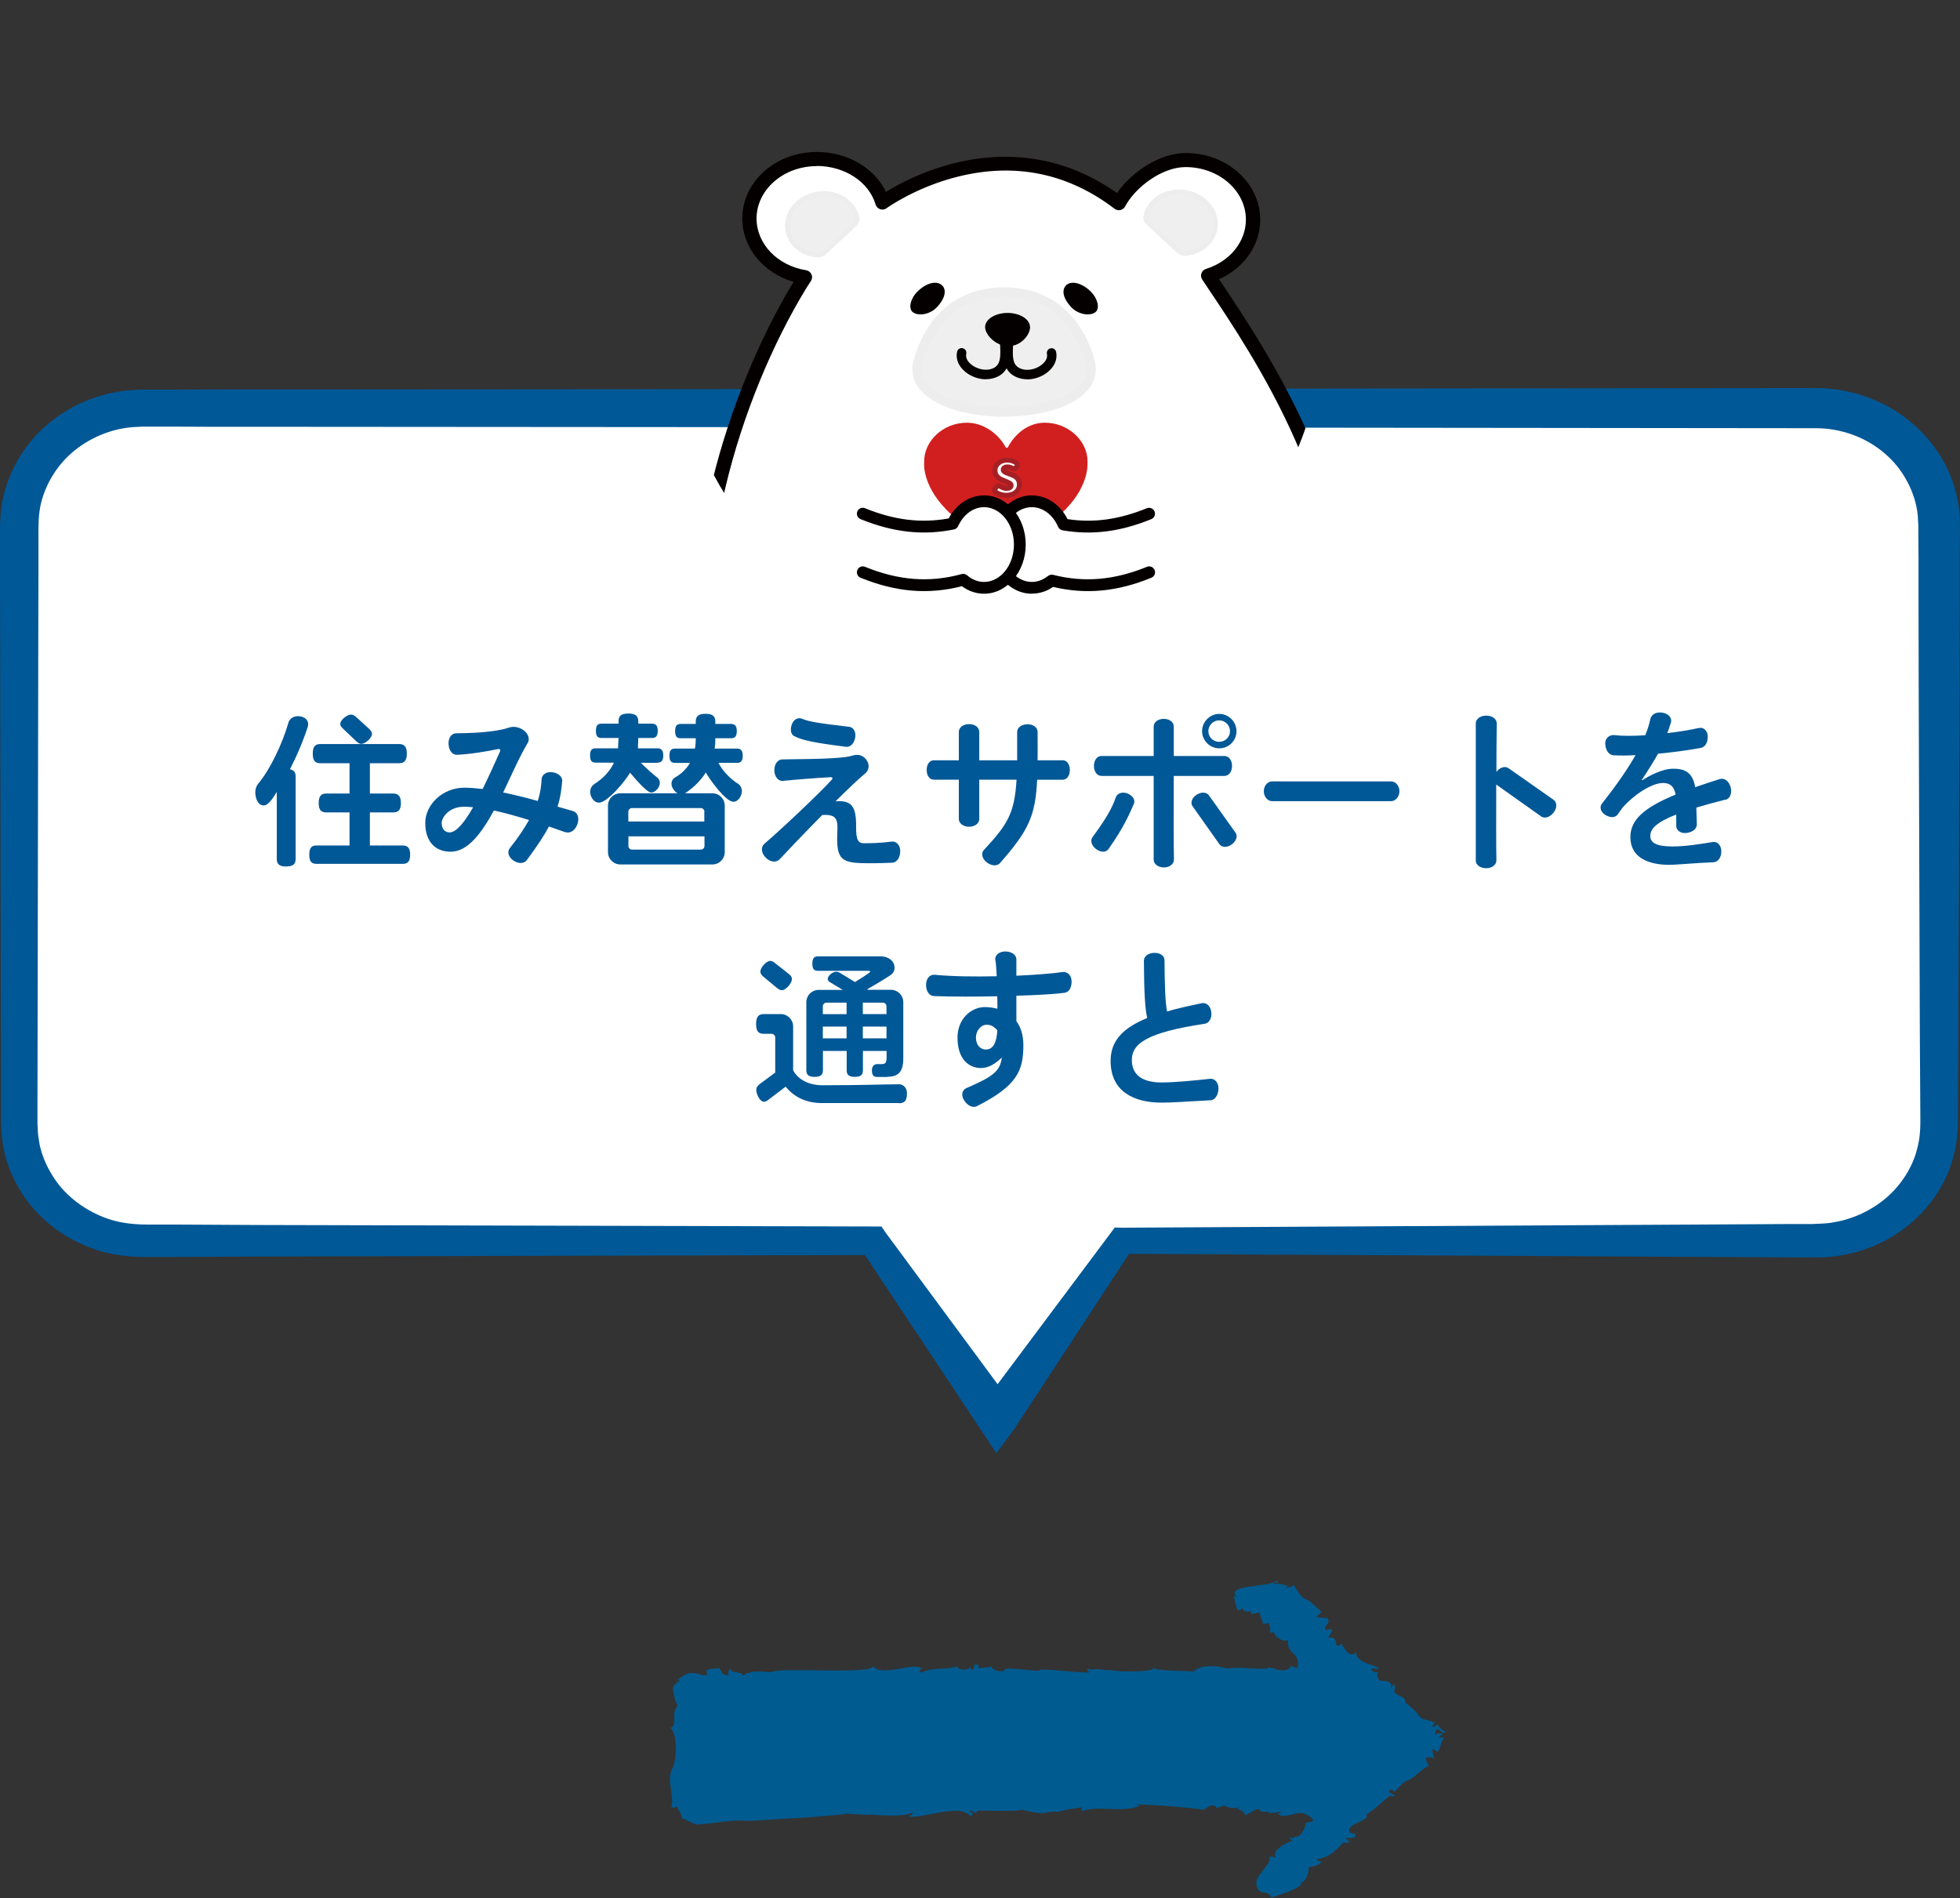
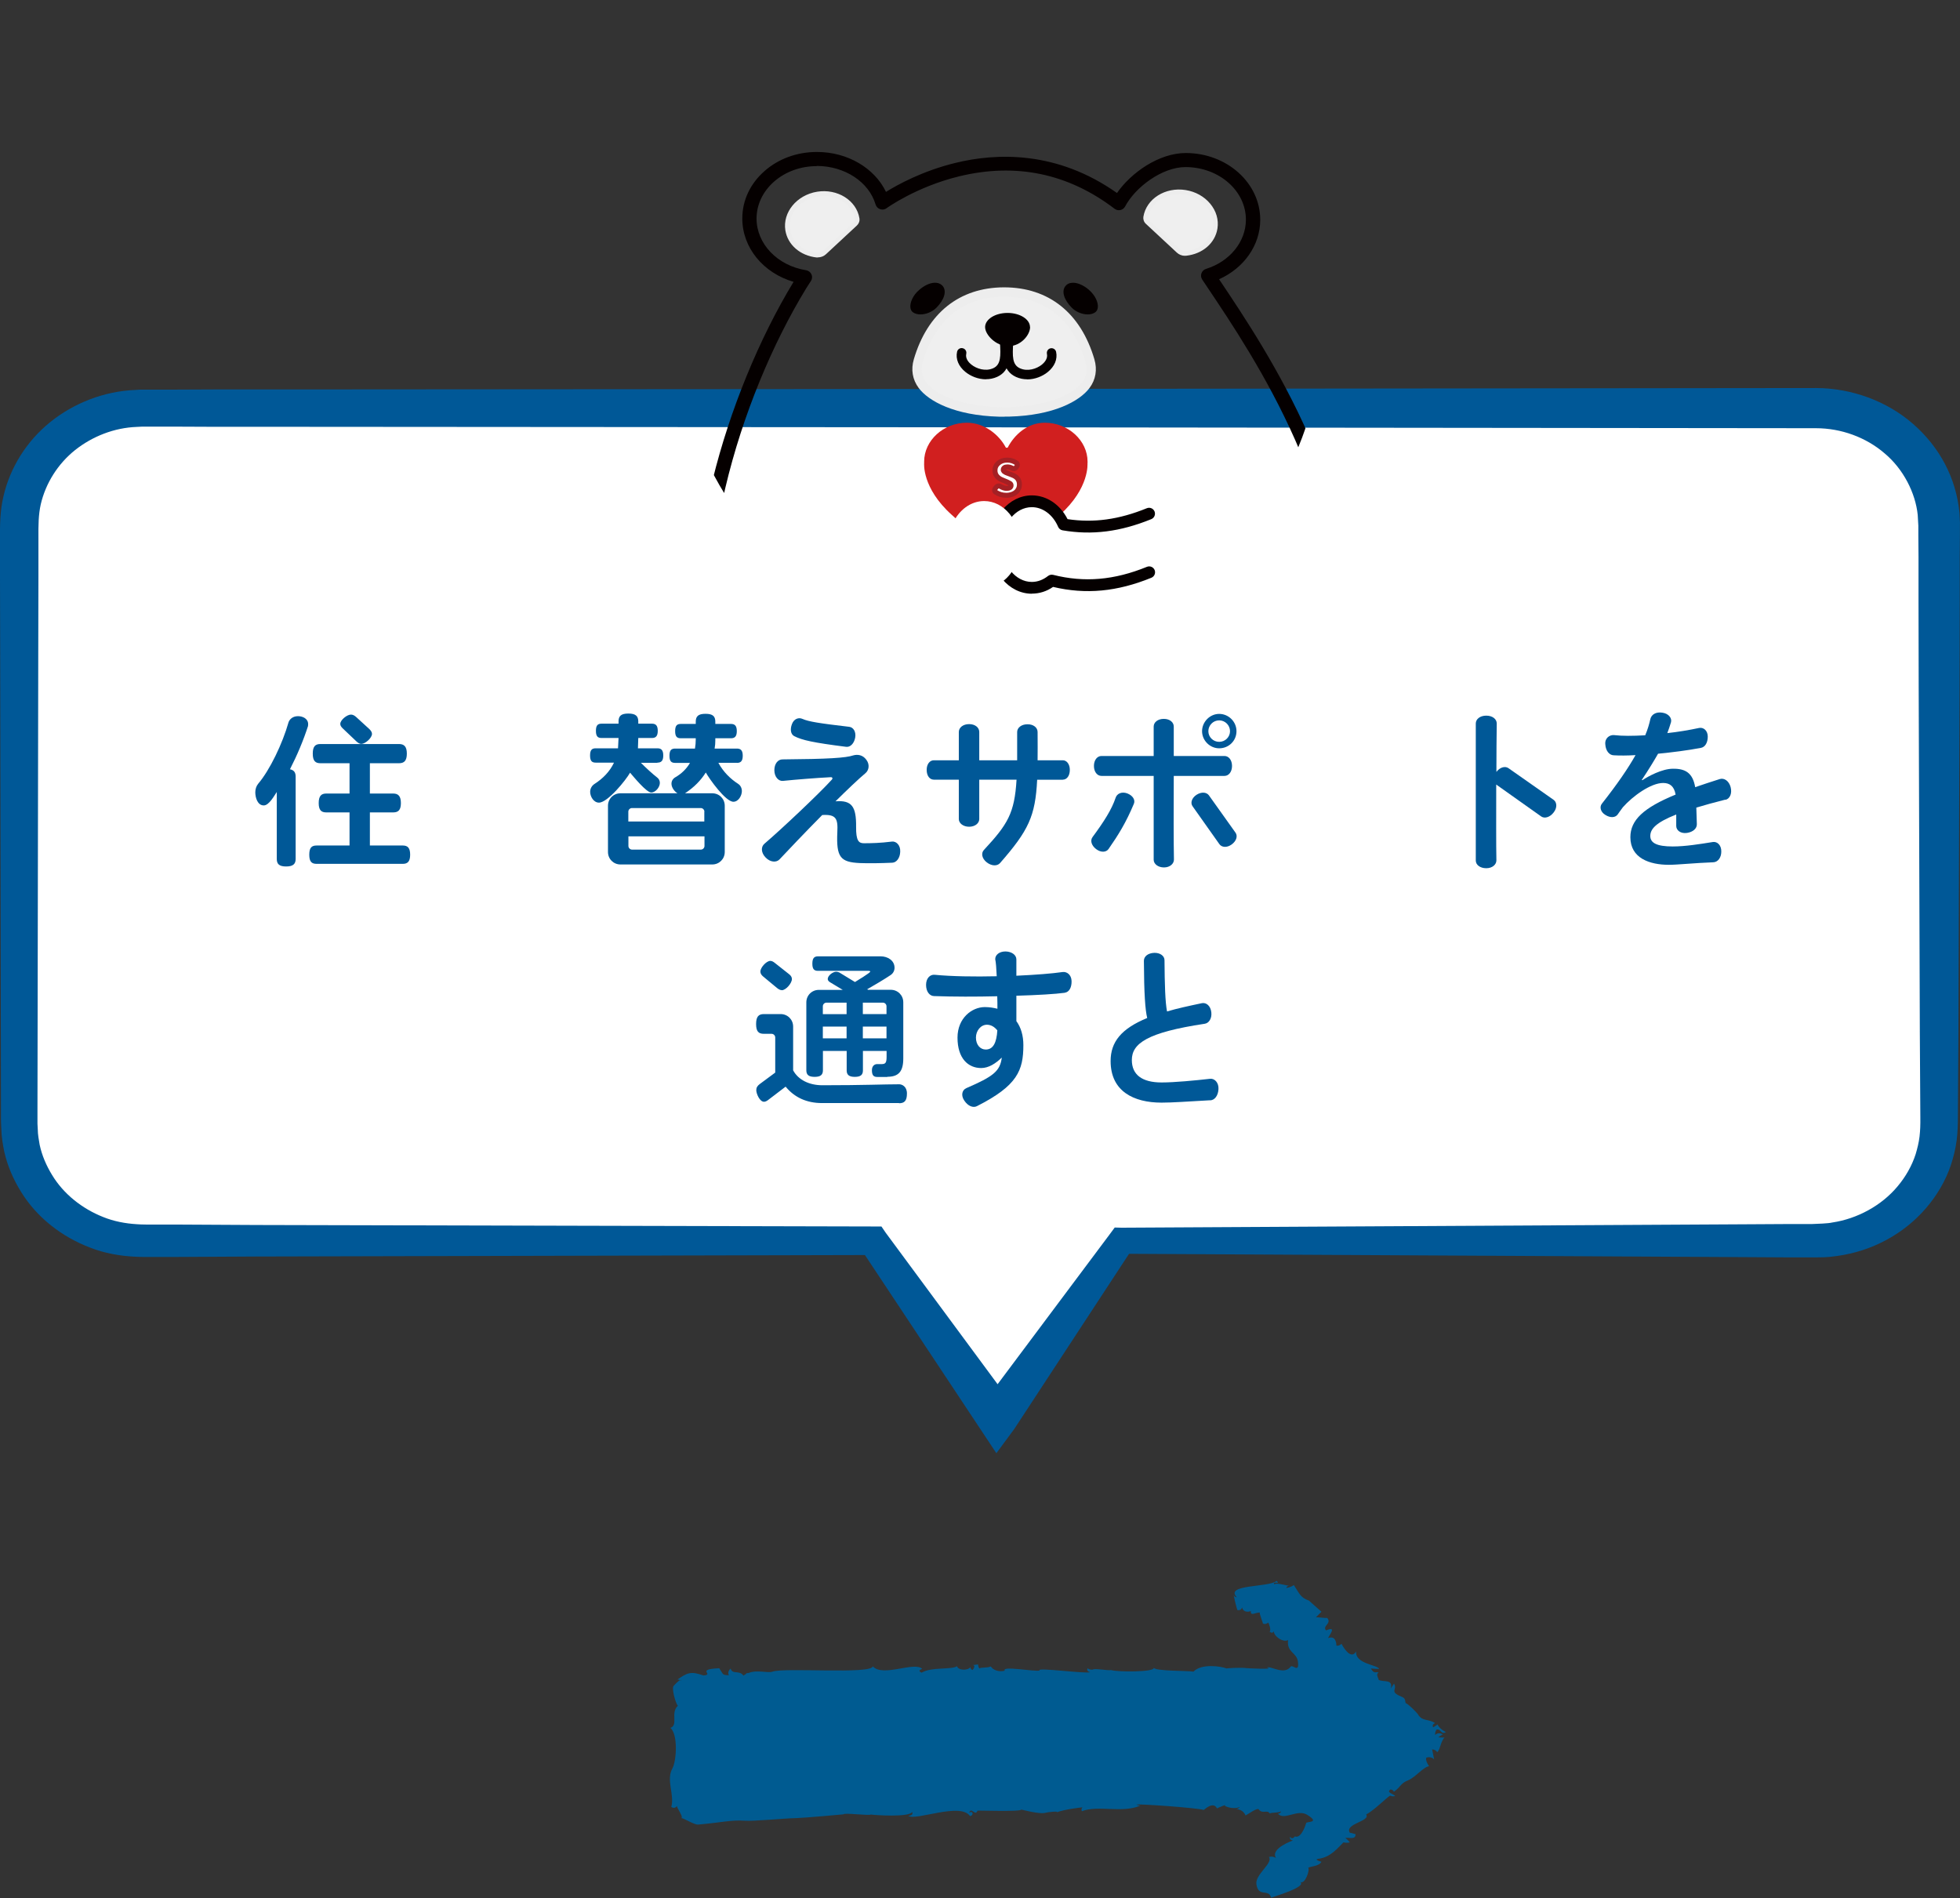
<svg xmlns="http://www.w3.org/2000/svg" id="uuid-e774ce6b-5b96-4c4d-9938-919bfaeaef86" viewBox="0 0 224.41 217.33">
  <rect x="0" y="0" width="224.41" height="217.33" fill="#333333" stroke="none" />
  <defs>
    <clipPath id="uuid-087a53ef-eac5-43c6-b318-3ace3cde5b03">
      <circle cx="114.44" cy="37.03" r="37.03" fill="none" />
    </clipPath>
  </defs>
  <path d="M145.56,217.33c-.3-1.17-1.48,0-1.71-1.6-.16-1.11,1.94-2.39,1.44-3.11,.29-.07,.56-.04,.8,.11-.68-1.09,1.94-2,1.94-1.99-.3-.07-.4-.22-.3-.44,.12,.32,.4,.15,.52-.03,.8,.3,1.31-1.57,1.3-1.54,.04-.19,1.67,.02,.11-.94-1.12-.68-2.6,.68-3.34-.11,.2-.04,.32-.13,.36-.28-.35,.19-.96,.1-1.31,.23-.26-.46-.84,.12-1.25-.46-.16-.23-1.34,.63-1.51,.7-.2-.48-.61-.73-1.24-.76,.28,.04,.48-.04,.58-.22-.44,.25-1.38,.12-1.74-.15,.43-.24-.77,.25-.87,.32-.44-.88-1.48,.18-1.52,.18-.65-.24-7.74-.74-7.71-.61,.14,.06,.28,.09,.44,.11-2.02,.9-4.84-.08-6.68,.64-.08-.16-.06-.3,.07-.44-.11,0-2.05,.22-3.02,.59,.53-.2-.97-.05-1.18,.02-.7,.23-2.83-.39-2.83-.35,0,.26-5.04,.08-5,.12-.23,.7-.71-.49-.94,.23,.48-.29,.52,.36,.08,.38-1.09-1.61-6.33,.62-7.05-.03,.41-.03,.55-.17,.43-.44-.27,.65-4.39,.37-4.72,.3-.19,.16-3.1-.23-3.14-.02,0,0-4.48,.41-5.37,.43-1.53,.03-4.9,.38-5.96,.3-1.51-.11-2.72,.22-5.3,.44-.49,.04-1.77-.82-1.94-.73,.29-.15-.52-1.15-.49-1.4-.18,.24-.39,.28-.65,.11,.39-1.45-.63-3.04,.13-4.42,.47-.86,.65-3.89-.23-4.63,.94-.33-.03-1.73,.85-2.53-.26-.27-.77-2.1-.46-2.3-.02,.02,.48-.55,.73-.64,.04,.01,.09,.02,.13,.03-.01-.06-.07-.06-.13-.03-.1-.03-.2-.06-.31-.07,1.12-.77,1.51-.98,2.97-.46,1.32-.11-.99-.7,1.81-.83,.5,.74,.3,.76,1.1,.81-.13-.29-.06-.55,.21-.77,.18,.73,.99,.12,1.46,.81,.81-.51,0-.23,.58-.3,.95-.41,2.25,.04,2.75-.16,1.28-.49,11.43,.33,11.47-.61,1.17,1.28,4.75-.59,5.67,.29-.39,.14-.41,.29-.07,.44,1.09-.68,3.39-.31,4.06-.74,.1,.48,1.24,.53,1.53,.1,0,.15,.07,.26,.22,.33,.14-.06,.43-.6,0-.55,1.08-.14,.44-.13,.8,.38,.18-.16,.88-.04,1.31-.23,.27,.41,.93,.66,1.6,.48-.4-.6,3.38,.14,4-.02-.52-.4,5.34,.41,5.78,.19-.3-.07-.4-.22-.3-.44,.17,.12,.36,.17,.58,.15,.26-.18,1.69,.13,2.12,.05,.65,.23,5.1,.25,4.87-.27,.19,.41,3.94,.33,4.56,.45,.91-.96,3.16-.61,3.77-.37-.03-.01,1.64-.13,2.31-.03,.08,.01,3.36,.19,2.32-.07,.41-.23,1.98,.91,2.71-.09,.23-.32,1,.8,.85-.55-.13-1.12-1.31-1.06-1.13-2.5-.65,.33-1.74-.57-1.61-1.03-.12,.22-.29,.24-.51,.06,.22-.2-.1-1-.16-1.04-.19,.17-.39,.21-.6,.12,0-.12-.42-1.11-.36-1.27-.53,0-1.09,.45-1.02-.16-.54,.17-.88,.02-1.02-.43-.04,.23-.21,.34-.5,.33-.11-.09-.46-1.75-.46-1.75,.05,.15,.17,.24,.37,.27-1.45-1.53,3.72-1.1,4.56-1.89,.49,.48-.48-.02-.29,.39,.46-.21,1.39,.22,1.75,.15-.2,.04-.32,.13-.36,.28,.33-.05,.62-.16,.87-.33,.62,.93,.75,1.45,1.72,1.77,0,0,1.44,1.29,1.44,1.28-.22,.22-.43,.44-.65,.66,.19-.07,1.02,.09,1.31,.05,.56,.67-.61,.91-.13,1.43,1.32-.56,.32,.58,.23,.88,.88-.33,.95,.6,.95,.87,.25,.02,.44-.06,.58-.22,0,0,1.03,2.03,1.68,.87-.14,1.44,2.42,1.52,2.64,2.01-.32,0-.63-.02-.95-.05,.39,.73,.65,.28,.88,.49-.38,.15,.05,.72,.01,.82,.66,.28,1.65-.11,1.39,.98,.12-.18,.24-.37,.36-.55,.45,.67-.59,.88,.82,1.47,.41,.18,.43,.23,.52,.76,.25,.03,1.32,1.12,1.39,1.25,.48,.87,1.23,.52,1.97,1.03-.25,.12-.32,.29-.21,.49,.18-.1,.34-.22,.51-.33,.06,.2,.38,.59,.95,.87-.57,.36-.58-.45-1.09-.27-.11,.19-.16,.39-.14,.6,.25-.24,.54-.26,.87-.06-.19,.09-.36,.2-.51,.33,0,0,.59,.05,.71,.02-.46,.47-.5,1.44-.84,1.68-.11-.19-.31-.3-.58-.32,.01,.03,.23,1.15,.23,1.15-.22-.23-.51-.3-.87-.21-.19,.2,.18,.88,.3,.99-.65,.07-1.58,1.27-2.38,1.6-.96,.39-.78,.7-1.66,1.33-.05-.15-.17-.24-.37-.27-.58,.34,.38,.53,.52,.76-.21,.05-.4,.04-.58-.05-.42,.24-1.81,1.66-2.74,2.16,.53,.78-2.52,1.05-1.87,2.09,.04-.03,.66,.18,.65,.16,.04,.72-.88,.31-1.16,.45,.2,.14,.37,.31,.51,.49-.24,.06-.49,.06-.73,0-.61,.58-1.44,1.71-2.87,1.88-.62,.08,.42,.39,.35,.32-.21,.56-1.39,.55-1.52,.72,.23,.18-.36,1.97-.93,1.61,.9,.57-3.26,1.75-3.32,1.81Z" fill="#005b91" fill-rule="evenodd" />
  <g>
    <path d="M224.41,59.96l-.06-1.23c-.38-4.03-2.3-7.56-5.31-10.19-2.98-2.61-7.04-4.1-11.1-4.11l-103.31,.11-70.62,.05h-9.21s-4.61,.02-4.61,.02h-2.3s-1.15,0-1.15,0h-.69s-.57,.04-.57,.04c-3.56,.14-7.03,1.5-9.73,3.68-2.71,2.18-4.61,5.23-5.36,8.52C-.01,58.5-.01,60.29,0,61.64v4.37s.02,8.73,.02,8.73l.03,17.46,.06,34.92v1.09s.02,.65,.02,.65l.03,.55c0,.66,.16,1.62,.33,2.47,.37,1.63,1.05,3.2,1.95,4.63,1.78,2.88,4.63,5.11,7.88,6.34,1.62,.64,3.37,.95,5.11,1.04,.92,.05,1.63,.03,2.41,.03h2.3s9.21-.05,9.21-.05l69.68-.17,13.2,19.9,1.85,2.79,2.06-2.79h0s13.13-20.04,13.13-20.04l70.39,.38,5.21,.03h2.6c1.12-.01,1.67,.02,2.85-.16,4.04-.55,7.66-2.53,10.19-5.47,1.26-1.46,2.25-3.14,2.86-4.95,.29-.9,.53-1.83,.65-2.77,.13-.92,.15-1.95,.15-2.71l.06-9.87,.13-39.46,.02-9.86v-4.93s.02-2.47,.02-2.47v-1.35Z" fill="#005897" />
    <path d="M219.81,118.03l-.13-39.46-.02-9.86v-4.93s-.02-2.47-.02-2.47v-1.12s-.07-1.23-.07-1.23c-.26-2.53-1.65-5.26-3.79-7.05-2.13-1.84-4.98-2.88-7.86-2.88l-103.31-.11-70.62-.05h-9.21s-4.61-.02-4.61-.02h-2.3s-1.15,0-1.15,0h-.46s-.58,.03-.58,.03c-2.59,.09-5.1,1.08-7.08,2.65-1.99,1.59-3.37,3.81-3.93,6.2-.27,1.21-.28,2.36-.27,3.91v4.37s-.02,8.73-.02,8.73l-.03,17.46-.06,34.92v1.09s0,.45,0,.45l.03,.55c.01,.8,.13,1.27,.22,1.86,.26,1.22,.76,2.38,1.42,3.46,1.31,2.17,3.43,3.86,5.86,4.82,1.21,.49,2.52,.74,3.84,.82,.61,.05,1.44,.04,2.2,.04h2.3s9.21,.05,9.21,.05l70.62,.17h.93s.5,.73,.5,.73h0s12.8,17.33,12.8,17.33l12.9-17.25,.51-.69,.79,.02h0l71.24-.39,5.21-.03h2.6c.61-.03,1.81-.05,2.34-.18,2.83-.42,5.63-1.94,7.45-4.13,.92-1.09,1.64-2.35,2.07-3.68,.2-.67,.37-1.35,.45-2.04,.08-.71,.1-1.33,.09-2.21l-.06-9.87Z" fill="#fff" />
    <path d="M16.36,48.85h.04s-.17,0-.04,0Z" fill="#fff" />
  </g>
  <g>
    <path d="M35.28,83.09c-.53,1.66-1.26,3.39-2.08,4.99,.48,.1,.65,.38,.65,.84v9.43c0,.57-.29,.86-1.09,.86s-1.07-.29-1.07-.86v-7.67c-.3,.44-.89,1.54-1.49,1.54-.72,0-.97-.91-.97-1.5,0-.38,.12-.72,.32-.97,1.35-1.58,2.8-4.63,3.48-7.03,.08-.27,.4-.72,1.09-.72,.55,0,1.16,.29,1.16,.91,0,.08,0,.13-.02,.19Zm10.84,15.82h-9.87c-.57,0-.84-.25-.84-1.05s.27-1.05,.84-1.05h3.77v-3.79h-2.67c-.57,0-.86-.27-.86-1.07s.29-1.09,.86-1.09h2.67v-3.47h-3.33c-.59,0-.88-.27-.88-1.1s.29-1.1,.88-1.1h8.99c.59,0,.9,.29,.9,1.1s-.3,1.1-.9,1.1h-3.33v3.47h2.67c.57,0,.88,.29,.88,1.09s-.3,1.07-.88,1.07h-2.67v3.79h3.77c.55,0,.84,.27,.84,1.05s-.29,1.05-.84,1.05Zm-4.72-13.73c-.21,0-.38-.1-.57-.27l-1.6-1.52c-.17-.17-.27-.32-.27-.5,0-.46,.78-1.07,1.22-1.07,.21,0,.4,.1,.59,.27l1.52,1.39c.19,.19,.3,.36,.3,.55,0,.46-.76,1.14-1.2,1.14Z" fill="#005897" />
-     <path d="M64.75,95.3c-.67-.23-1.29-.46-1.9-.67-.57,1.09-1.39,2.3-2.53,3.85-.29,.4-.91,.46-1.52,.06s-.74-1.03-.44-1.41c.97-1.22,1.68-2.29,2.21-3.24-1.6-.5-2.91-.84-4.02-1.09-1.43,2.63-3.01,4.72-4.95,4.72-1.79,0-2.91-1.18-2.91-3.29s2-4.04,4.47-4.04c.65,0,1.33,.06,2.1,.15,.72-1.47,1.43-3.03,1.98-4.28,.09-.21,0-.34-.23-.29-1.2,.25-3.14,.59-4.7,.65-.5,.02-.91-.46-.95-1.2-.06-.74,.36-1.26,.86-1.26,3.43-.02,5.22-.36,6.05-.65,.46-.15,1.07-.13,1.66,.29s.74,1.03,.5,1.45c-.93,1.54-1.85,3.66-2.82,5.69,1.14,.23,2.46,.55,3.96,.97,.29-.88,.4-1.68,.44-2.49,.02-.5,.53-.9,1.24-.8,.72,.1,1.16,.55,1.12,1.03-.09,1.05-.23,1.96-.53,2.91,.57,.17,1.16,.34,1.77,.51,.51,.15,.76,.78,.5,1.5s-.84,1.09-1.33,.91Zm-11.63-2.93c-1.71,0-2.55,1.22-2.55,1.87s.36,1.07,.9,1.07c.8,0,1.75-1.22,2.7-2.88-.36-.04-.72-.06-1.05-.06Z" fill="#005897" />
    <path d="M75.26,87.34h-1.88c.59,.59,1.29,1.24,1.87,1.69,.17,.13,.3,.34,.3,.61,0,.48-.48,1.1-.99,1.1-.55,0-2.04-1.83-2.42-2.27-.48,.86-2.57,3.43-3.56,3.43-.61,0-1.01-.69-1.01-1.24,0-.44,.27-.74,.44-.86,1.05-.67,1.81-1.47,2.29-2.48h-2.09c-.44,0-.65-.19-.65-.82s.21-.82,.65-.82h2.55l.06-1.18h-1.94c-.44,0-.65-.19-.65-.82s.21-.82,.65-.82h1.94v-.25c0-.61,.27-.91,1.12-.91s1.14,.3,1.14,.91v.25h1.56c.44,0,.67,.21,.67,.82s-.23,.82-.67,.82h-1.56l-.04,1.18h2.23c.44,0,.67,.21,.67,.82s-.23,.82-.67,.82Zm9.12,0h-2.13c.55,1.03,1.39,1.85,2.25,2.4,.19,.11,.44,.4,.44,.84,0,.53-.4,1.22-.97,1.22-.9,0-2.76-2.63-3.16-3.35-.55,.88-1.33,1.69-2.38,2.38h3.12c.8,0,1.43,.63,1.43,1.43v5.29c0,.8-.63,1.43-1.43,1.43h-10.51c-.8,0-1.43-.63-1.43-1.43v-5.29c0-.8,.63-1.43,1.43-1.43h6.53c-.36-.21-.69-.67-.69-1.1,0-.38,.25-.63,.42-.72,.74-.42,1.31-.99,1.7-1.66h-1.7c-.44,0-.65-.19-.65-.82s.21-.82,.65-.82h2.27c.06-.34,.09-.7,.09-1.07v-.11h-1.71c-.44,0-.65-.19-.65-.82s.21-.82,.65-.82h1.71v-.25c0-.61,.27-.91,1.12-.91s1.12,.3,1.12,.91v.25h1.79c.44,0,.67,.21,.67,.82s-.23,.82-.67,.82h-1.79v.25c0,.3-.02,.61-.08,.93h2.55c.44,0,.67,.21,.67,.82s-.23,.82-.67,.82Zm-3.73,5.6c0-.23-.19-.42-.42-.42h-7.87c-.23,0-.42,.19-.42,.42v1.12h8.7v-1.12Zm0,2.82h-8.7v1.1c0,.23,.19,.42,.42,.42h7.87c.23,0,.42-.19,.42-.42v-1.1Z" fill="#005897" />
    <path d="M102.16,98.78c-1.39,.06-2.63,.08-3.7,.04-2.25-.1-2.72-.67-2.59-3.54,.08-1.54-.13-2.06-1.73-1.96-2,2.02-3.96,4.09-4.89,5.08-.36,.38-1.07,.34-1.6-.23-.53-.55-.53-1.22-.13-1.56,2-1.71,6.28-5.75,7.71-7.33,.15-.15,.08-.32-.15-.29-1.58,.08-3.96,.27-5.43,.42-.51,.06-.99-.46-.99-1.22s.42-1.24,.93-1.24c5.27-.04,7.24-.17,8.11-.46,.46-.13,1.07-.08,1.49,.5,.42,.55,.29,1.2-.08,1.52-.78,.65-2.06,1.87-3.45,3.24,1.88-.15,2.38,.61,2.36,2.91-.02,1.6,.3,1.89,.88,1.89,.86,0,1.87-.02,3.22-.19,.5-.06,.99,.42,.95,1.16-.02,.72-.42,1.24-.91,1.26Zm-5.28-13.27c-3.79-.48-5.03-.76-5.94-1.22-.4-.21-.5-.76-.27-1.37,.23-.63,.78-.8,1.2-.61,.72,.32,1.96,.51,5.37,.91,.48,.06,.8,.59,.67,1.26s-.57,1.09-1.03,1.03Z" fill="#005897" />
    <path d="M121.7,89.28h-2.95c-.21,4.19-.99,5.81-4.25,9.54-.32,.36-.95,.36-1.52-.08-.57-.44-.67-1.07-.32-1.43,2.72-2.93,3.5-4.19,3.73-8.04h-4.27v4.51c0,.48-.48,.88-1.16,.88s-1.18-.4-1.18-.88v-4.51h-2.86c-.46,0-.82-.42-.82-1.12,0-.67,.36-1.1,.82-1.1h2.86v-3.24c0-.5,.48-.9,1.18-.9s1.16,.4,1.16,.9v3.24h4.34v-3.24c0-.48,.48-.88,1.16-.88,.7-.02,1.18,.38,1.18,.88,0,1.22,.02,2.29,0,3.24h2.89c.44,0,.8,.44,.8,1.1,0,.7-.36,1.12-.8,1.12Z" fill="#005897" />
    <path d="M126.93,97.2c-.27,.4-.88,.44-1.43,.02-.57-.44-.69-1.01-.4-1.39,1.31-1.77,2.19-3.16,2.63-4.48,.15-.48,.69-.74,1.33-.51,.65,.25,.95,.76,.76,1.2-.91,2.17-1.79,3.58-2.89,5.16Zm13.27-8.36h-5.81c-.02,3.66-.02,7.79,.02,9.58,0,.48-.46,.9-1.14,.9s-1.18-.4-1.18-.88v-9.6h-5.98c-.48,0-.86-.46-.86-1.14s.38-1.14,.86-1.14h5.98v-3.37c0-.48,.46-.88,1.16-.88s1.14,.4,1.14,.88v3.37h5.81c.48,0,.86,.46,.86,1.14s-.38,1.14-.86,1.14Zm.82,7.85c-.55,.4-1.14,.34-1.41-.04l-3.07-4.34c-.27-.38-.09-.95,.46-1.31,.57-.36,1.14-.3,1.41,.06l3.05,4.28c.27,.38,.11,.95-.44,1.35Zm-1.43-11.01c-1.07,0-1.96-.9-1.96-1.96s.89-1.98,1.96-1.98,1.98,.88,1.98,1.98-.88,1.96-1.98,1.96Zm0-3.2c-.69,0-1.24,.57-1.24,1.24s.55,1.22,1.24,1.22,1.24-.55,1.24-1.22-.55-1.24-1.24-1.24Z" fill="#005897" />
-     <path d="M159.3,91.73h-13.67c-.44,0-.93-.46-.93-1.14s.5-1.12,.93-1.12h13.67c.44,0,.93,.46,.93,1.12s-.49,1.14-.93,1.14Z" fill="#005897" />
    <path d="M176.47,93.49l-5.16-3.66c0,3.43-.02,6.91,.02,8.68,0,.48-.46,.9-1.16,.9s-1.2-.38-1.2-.88v-15.69c0-.5,.48-.9,1.2-.9s1.2,.4,1.2,.9c-.02,1.43-.04,3.43-.04,5.54,.42-.55,1.01-.69,1.39-.42l5.16,3.62c.38,.27,.44,.9,0,1.45-.42,.55-1.03,.72-1.41,.46Z" fill="#005897" />
    <path d="M197.53,91.56c-1.28,.32-2.38,.63-3.31,.91,.02,.63,.04,1.33,.06,1.89,.02,.5-.44,.91-1.14,1.01-.72,.1-1.22-.3-1.22-.8v-1.31c-2.36,.93-2.97,1.68-2.97,2.46s.71,1.2,2.57,1.2c1.43,0,3.1-.27,4.59-.51,.5-.08,.99,.36,.97,1.1,0,.7-.4,1.2-.91,1.22-2.13,.08-4.13,.29-5.08,.29-2.23,0-4.42-.76-4.42-3.16,0-1.96,1.5-3.37,5.18-4.88-.17-.99-.7-1.33-1.43-1.33-1.41,0-3.48,1.5-4.61,2.78-.19,.27-.4,.53-.59,.82-.27,.38-.84,.42-1.41,.06-.57-.34-.69-.93-.4-1.29,1.77-2.25,3.01-4.06,3.85-5.56-.95,.06-1.83,.06-2.51,.02-.5-.02-.9-.51-.95-1.24-.08-.74,.51-1.12,1.01-1.07,.91,.11,2.17,.1,3.56,.02,.29-.69,.46-1.29,.59-1.87,.12-.5,.63-.84,1.37-.72,.72,.1,1.12,.63,.99,1.1-.13,.44-.27,.84-.42,1.24,1.22-.13,2.47-.34,3.64-.59,.5-.1,.99,.3,.99,.99s-.3,1.2-.78,1.29c-1.52,.29-3.26,.51-4.91,.67-.48,.84-1.07,1.81-1.87,3.01l.08,.02c.65-.44,2.25-1.31,3.49-1.31,1.43-.02,2.27,.48,2.55,2.11,.86-.29,1.79-.61,2.82-.93,.5-.15,1.05,.21,1.24,.93,.19,.74-.1,1.33-.59,1.45Z" fill="#005897" />
    <path d="M102.94,126.3h-8.82c-1.77,0-3.16-.65-4.17-1.88l-2.02,1.54c-.17,.13-.32,.19-.46,.19-.48,0-.88-.91-.88-1.33,0-.29,.13-.5,.4-.7l1.77-1.31v-4.02c0-.23-.19-.42-.42-.42h-.88c-.61,0-.89-.27-.89-1.12s.29-1.14,.89-1.14h1.92c.8,0,1.43,.63,1.43,1.43v5.01c.59,1.1,1.85,1.71,3.35,1.71,4.76,0,7.06-.11,8.76-.11h.04c.32,0,.88,.25,.88,1.05,0,.86-.3,1.12-.91,1.12Zm-13.43-12.93c-.19,0-.36-.1-.55-.25l-1.58-1.31c-.21-.17-.32-.36-.32-.57,0-.46,.69-1.22,1.14-1.22,.17,0,.34,.09,.51,.23l1.62,1.28c.23,.17,.34,.36,.34,.57,0,.48-.69,1.28-1.16,1.28Zm12.09,9.94h-1.16c-.42,0-.61-.19-.61-.78,0-.53,.36-.69,.57-.69h.5c.44,0,.61-.09,.61-.82v-.69h-2.71v2.23c0,.5-.25,.74-.93,.74s-.93-.25-.93-.74v-2.23h-2.72v2.21c0,.51-.25,.76-.95,.76s-.95-.25-.95-.76v-7.77c0-.8,.63-1.43,1.43-1.43h2.74l-1.43-.86c-.17-.1-.29-.23-.29-.38,0-.4,.59-.84,.97-.84,.11,0,.25,.04,.36,.09l1.79,1.09c.23-.15,1.75-1.05,1.75-1.2,0-.04-.06-.08-.19-.08h-5.79c-.44,0-.65-.19-.65-.82s.21-.84,.65-.84h7.18c.78,0,1.58,.46,1.58,1.31,0,.34-.17,.65-.46,.84-.72,.48-1.79,1.12-2.67,1.62l.09,.06h2.61c.8,0,1.43,.63,1.43,1.43v6.44c0,1.5-.55,2.09-1.83,2.09Zm-4.67-8.51h-2.3c-.23,0-.42,.19-.42,.42v.9h2.72v-1.31Zm0,2.74h-2.72v1.35h2.72v-1.35Zm4.57-2.32c0-.23-.19-.42-.42-.42h-2.29v1.31h2.71v-.9Zm0,2.32h-2.71v1.35h2.71v-1.35Z" fill="#005897" />
    <path d="M121.93,113.67c-1.09,.15-3.14,.27-5.56,.34v2.91c.53,.72,.8,1.66,.8,2.74,0,2.91-.69,4.65-5.31,6.99-.44,.23-1.03,0-1.45-.63-.42-.61-.25-1.22,.23-1.43,3.08-1.33,3.87-1.94,4.06-3.5-.69,.67-1.5,1.2-2.36,1.2-1.49,0-2.71-1.1-2.71-3.48,0-2.25,1.66-3.5,3.12-3.5,.53,0,1.01,.08,1.45,.19,0-.44,0-.93-.02-1.43-2.4,.06-4.99,.06-7.25-.02-.5-.02-.9-.51-.9-1.28s.46-1.2,.97-1.16c1.96,.19,4.59,.23,7.12,.17-.04-.88-.09-1.6-.17-1.94-.02-.5,.46-.9,1.18-.9,.74,.02,1.24,.42,1.24,.91v1.87c2.19-.1,4.11-.25,5.27-.42,.5-.08,1.03,.3,1.05,1.03,.02,.72-.27,1.26-.76,1.33Zm-8.93,3.66c-.71,0-1.26,.69-1.26,1.47,0,.84,.5,1.37,1.12,1.37,.86,0,1.24-.78,1.33-2.19-.32-.4-.72-.65-1.2-.65Z" fill="#005897" />
    <path d="M138.53,125.98c-2.69,.15-4.29,.27-5.54,.27-3.18,0-5.83-1.29-5.83-4.76,0-2.19,1.22-3.71,4.19-4.93-.23-.93-.36-2.76-.38-6.55,0-.5,.46-.88,1.18-.91,.7-.02,1.18,.36,1.18,.84,.02,2.78,.08,4.8,.29,5.87,1.14-.34,2.48-.63,4-.95,.49-.09,.99,.3,1.07,1.05,.08,.7-.27,1.24-.76,1.31-6.57,.99-8.34,2.25-8.34,4.15,0,1.68,1.16,2.57,3.41,2.57,1.47,0,3.88-.23,5.54-.42,.51-.06,1.01,.42,.97,1.18s-.44,1.28-.97,1.29Z" fill="#005897" />
  </g>
  <g clip-path="url(#uuid-087a53ef-eac5-43c6-b318-3ace3cde5b03)">
    <g>
      <g>
        <ellipse cx="126.03" cy="102.11" rx="4.86" ry="7.63" transform="translate(23.59 227.88) rotate(-89.85)" fill="#fff" />
        <path d="M126.05,107.79h-.03c-2.19,0-4.26-.56-5.82-1.57-1.68-1.08-2.6-2.54-2.6-4.13,0-1.59,.93-3.05,2.62-4.11,1.56-.99,3.62-1.54,5.8-1.54h.03c2.19,0,4.26,.56,5.82,1.57,1.68,1.08,2.6,2.54,2.6,4.13,0,1.59-.93,3.05-2.62,4.11-1.56,.99-3.62,1.54-5.8,1.54Zm-.04-9.72c-1.87,0-3.62,.46-4.93,1.28-1.2,.76-1.86,1.74-1.87,2.75,0,1.01,.65,1.99,1.85,2.76,1.31,.84,3.07,1.31,4.95,1.31h.03c1.87,0,3.62-.46,4.93-1.28,1.2-.76,1.86-1.74,1.87-2.75,0-1.01-.65-1.99-1.85-2.76-1.31-.84-3.07-1.31-4.95-1.31h-.03Z" fill="#050000" />
      </g>
      <path d="M126.02,107.52c-.12,0-.24-.04-.34-.12-.23-.19-.27-.53-.08-.76,.05-.07,.07-.13,.06-.21-.06-.4-.67-1-1.09-1.3-.24-.17-.3-.51-.13-.75,.17-.24,.51-.3,.75-.13,.14,.1,1.39,1.01,1.53,2.03,.05,.38-.05,.74-.29,1.04-.11,.13-.26,.2-.42,.2Z" fill="#050000" />
      <path d="M129.04,107.1c-.12,0-.24-.04-.34-.12-.23-.19-.27-.53-.08-.76,.05-.07,.07-.13,.06-.21-.06-.4-.67-1-1.09-1.3-.24-.17-.3-.51-.13-.75,.17-.24,.51-.3,.75-.13,.14,.1,1.39,1.01,1.53,2.03,.05,.38-.05,.74-.29,1.04-.11,.13-.26,.2-.42,.2Z" fill="#050000" />
      <path d="M131.71,105.96c-.12,0-.24-.04-.34-.12-.23-.19-.27-.53-.08-.76,.05-.07,.07-.13,.06-.21-.06-.4-.67-1-1.09-1.3-.24-.17-.3-.51-.13-.75,.17-.24,.51-.3,.75-.13,.14,.1,1.39,1.01,1.53,2.03,.05,.38-.05,.74-.29,1.04-.11,.13-.26,.2-.42,.2Z" fill="#050000" />
      <g>
        <ellipse cx="104.48" cy="102.06" rx="4.86" ry="7.63" transform="translate(2.15 206.27) rotate(-89.85)" fill="#fff" />
        <path d="M104.51,107.73h-.04c-4.73-.01-8.43-2.51-8.42-5.69h0c0-3.17,3.7-5.65,8.42-5.65h.04c4.73,.01,8.43,2.51,8.42,5.69,0,3.17-3.7,5.65-8.42,5.65Zm-6.84-5.69c0,2.2,3.11,4.06,6.81,4.07h.03c3.68,0,6.79-1.84,6.8-4.03,0-2.2-3.11-4.06-6.81-4.07h-.03c-3.68,0-6.79,1.84-6.8,4.03h0Z" fill="#050000" />
      </g>
      <path d="M104.47,107.46c-.16,0-.32-.07-.42-.2-.24-.3-.34-.66-.28-1.04,.15-1.02,1.4-1.92,1.55-2.02,.24-.17,.58-.11,.75,.13,.17,.24,.11,.58-.13,.75h0c-.42,.29-1.04,.89-1.09,1.29-.01,.09,0,.15,.06,.21,.19,.23,.15,.57-.09,.76-.1,.08-.22,.12-.34,.12Z" fill="#050000" />
-       <path d="M101.45,107.03c-.16,0-.32-.07-.42-.2-.24-.3-.34-.66-.28-1.04,.15-1.02,1.4-1.92,1.55-2.02,.24-.17,.58-.11,.75,.13,.17,.24,.11,.58-.13,.75h0c-.42,.29-1.04,.89-1.09,1.29-.01,.09,0,.15,.06,.21,.19,.23,.15,.57-.09,.76-.1,.08-.22,.12-.34,.12Z" fill="#050000" />
      <path d="M98.79,105.87c-.16,0-.32-.07-.42-.2-.24-.3-.34-.66-.28-1.04,.15-1.02,1.4-1.92,1.55-2.02,.24-.17,.58-.11,.75,.13,.17,.24,.11,.58-.13,.75h0c-.42,.29-1.04,.89-1.09,1.29-.01,.09,0,.15,.06,.21,.19,.23,.15,.57-.09,.76-.1,.08-.22,.12-.34,.12Z" fill="#050000" />
      <g>
-         <path d="M128.13,23.27c1.23-2.33,4.54-4.95,7.65-4.95,4.26,.01,7.71,3.07,7.7,6.84,0,2.96-2.15,5.47-5.14,6.41,5.29,7.92,17.37,25.13,15.33,43.25-1.84,16.31-21.27,25.85-30.88,26.13-3.45,.1-7.65,.28-12.62-.35-7.46-.94-25.12-7.77-28.38-19.68-4.39-16.02,2.73-36.68,9.82-48.3,.18-.3,.37-.59,.56-.88-3.62-.57-6.37-3.37-6.36-6.73,0-3.76,3.48-6.81,7.74-6.8,3.58,0,6.64,2.07,7.5,4.99,0,0,13.75-10.07,27.08,.07Z" fill="#fff" />
        <path d="M117.85,101.85c-2.34,0-4.95-.1-7.79-.45-8.23-1.03-25.77-8.25-29.06-20.27-2.01-7.35-1.8-16.41,.6-26.21,1.94-7.92,5.32-16.17,9.26-22.65-3.47-1.01-5.88-3.92-5.87-7.27,0-2.06,.91-3.98,2.55-5.42,1.6-1.41,3.73-2.18,5.98-2.18h.03c3.49,0,6.58,1.84,7.89,4.57,1.36-.84,4.21-2.41,7.96-3.32,4.66-1.14,11.59-1.43,18.49,3.45,1.61-2.33,4.81-4.58,7.87-4.58h.02c4.71,.01,8.52,3.44,8.51,7.65,0,2.9-1.86,5.53-4.71,6.8l.03,.05c5.47,8.16,16.86,25.14,14.86,42.89-1.07,9.46-7.59,15.91-12.86,19.65-5.95,4.22-13.32,7.04-18.79,7.2l-.7,.02c-1.3,.04-2.72,.08-4.26,.08ZM93.53,19.02c-1.86,0-3.6,.63-4.91,1.78-1.28,1.13-1.99,2.62-2,4.21,0,2.91,2.38,5.4,5.67,5.93,.27,.04,.5,.22,.62,.47,.11,.25,.09,.54-.07,.77-.2,.31-.38,.59-.55,.86-7.57,12.41-13.85,32.62-9.73,47.66,1.72,6.3,7.61,10.8,12.24,13.47,5.65,3.25,11.84,5.17,15.46,5.62,4.58,.57,8.58,.46,11.8,.36l.7-.02c5.88-.17,13.23-3.59,17.9-6.9,9.08-6.43,11.64-13.62,12.19-18.51,1.94-17.16-9.23-33.81-14.6-41.81l-.6-.9c-.14-.21-.18-.48-.09-.72,.09-.24,.28-.43,.52-.5,2.73-.85,4.57-3.12,4.57-5.64,0-3.31-3.08-6.01-6.9-6.02h-.01c-2.71,0-5.77,2.33-6.92,4.51-.11,.21-.31,.36-.54,.41-.23,.05-.48,0-.67-.15-5.3-4.04-11.29-5.29-17.79-3.71-4.9,1.19-8.28,3.62-8.31,3.65-.21,.16-.49,.2-.74,.11-.25-.08-.44-.28-.52-.54-.77-2.59-3.53-4.4-6.73-4.41h-.02Z" fill="#050000" />
      </g>
      <g>
        <path d="M124.79,41.28c-1.32-4.49-4.37-7.83-9.82-7.84h0s0,0,0,0,0,0,0,0h0c-5.45,0-8.49,3.35-9.82,7.84-1.13,3.85,4.34,5.86,9.76,5.89h0s.04,0,.06,0c.02,0,.04,0,.06,0h0c5.42-.03,10.9-2.04,9.76-5.89Z" fill="#efefef" />
        <path d="M115.03,47.71h-.06s-.6,0-.6,0h0c-5.06-.14-8.05-1.77-9.18-3.28-.72-.97-.91-2.11-.56-3.3,1.56-5.29,5.22-8.21,10.3-8.23h0s.04,0,.04,0h0c5.1,0,8.77,2.93,10.33,8.23h0c.35,1.19,.16,2.34-.56,3.3-1.13,1.51-4.12,3.14-9.18,3.27h0s-.54,0-.54,0Zm-.09-13.73c-5.86,.01-8.28,4.06-9.28,7.45-.26,.88-.13,1.65,.39,2.35,1.27,1.7,4.74,2.82,8.86,2.84h.07s.05,0,.05,0c4.11-.02,7.59-1.14,8.86-2.84,.52-.7,.65-1.47,.39-2.35h0c-1-3.39-3.42-7.44-9.3-7.45h-.03Z" fill="#ededed" />
      </g>
      <g>
        <path d="M104.68,35.53c.51,.37,1.65,.22,2.36-.5s1.1-1.6,.7-2.11-1.39-.31-2.28,.46c-.96,.82-1.14,1.88-.77,2.16Z" fill="#050000" />
        <path d="M105.39,36c-.33,0-.64-.08-.87-.25h0c-.18-.13-.28-.35-.29-.63-.02-.47,.24-1.27,1.04-1.95,.64-.55,1.36-.85,1.93-.79,.31,.03,.56,.16,.74,.37,.47,.58,.19,1.55-.71,2.47-.49,.5-1.21,.78-1.84,.78Zm-.55-.68c.41,.3,1.39,.15,2-.47,.67-.68,.95-1.41,.68-1.75-.08-.1-.2-.16-.37-.17-.42-.04-1,.22-1.53,.67-.61,.52-.87,1.14-.85,1.52,0,.12,.04,.19,.07,.21h0Z" fill="#050000" />
      </g>
      <path d="M112.89,43.43c-.9,0-1.76-.36-2.35-.84-.79-.64-1.14-1.48-.96-2.31,.06-.29,.35-.48,.64-.41,.29,.06,.48,.35,.41,.64-.13,.59,.36,1.06,.58,1.23,.59,.48,1.63,.82,2.51,.42,.88-.4,.87-1.38,.77-2.95,0-.14-.02-.29-.03-.43-.02-.3,.21-.55,.51-.57,.29-.01,.55,.21,.57,.51,0,.14,.02,.28,.03,.43,.1,1.53,.21,3.27-1.4,4-.42,.19-.86,.27-1.29,.27Z" fill="#050000" />
      <path d="M117.62,43.43c-.43,0-.87-.08-1.29-.27-1.61-.73-1.5-2.47-1.4-4,0-.14,.02-.28,.03-.43,.02-.3,.28-.53,.57-.51,.3,.02,.53,.27,.51,.57,0,.14-.02,.29-.03,.43-.1,1.57-.12,2.55,.77,2.95,.88,.4,1.91,.06,2.51-.42,.22-.18,.71-.65,.58-1.23-.06-.29,.12-.58,.41-.64,.29-.06,.58,.12,.64,.41,.18,.83-.17,1.67-.96,2.31-.59,.48-1.45,.84-2.35,.84Z" fill="#050000" />
      <path d="M117.94,37.45c0,.9-1.06,2.19-2.48,2.19s-2.67-1.3-2.67-2.19,1.15-1.62,2.57-1.62,2.57,.73,2.57,1.62Z" fill="#050000" />
      <path d="M124.52,53.03h0c0-.06,0-.12,0-.18,0-2.38-2.19-4.45-4.9-4.45-1.98,0-3.48,1.37-4.25,2.86h-.2c-.77-1.49-2.48-2.86-4.46-2.86-2.71,0-4.9,2.06-4.9,4.45,0,.06,0,.12,0,.18h0s-.28,2.83,3.16,5.92c1.56,1.43,3.31,2.8,6.19,4.94,2.88-2.14,4.63-3.51,6.19-4.94,3.44-3.09,3.16-5.92,3.16-5.92Z" fill="#d11f1f" />
      <g>
        <path d="M131.57,58.81c-3.4,1.38-6.55,1.8-9.8,1.24-.69-1.58-2.05-2.65-3.63-2.65-2.26,0-4.1,2.22-4.1,4.96s1.84,4.96,4.1,4.96c.84,0,1.62-.31,2.27-.83,3.74,.95,7.29,.63,11.16-.95" fill="#fff" />
        <path d="M118.14,67.98c-2.63,0-4.77-2.53-4.77-5.63s2.14-5.63,4.77-5.63c1.69,0,3.23,1.03,4.09,2.72,2.99,.45,5.89,.05,9.08-1.25,.35-.14,.74,.03,.88,.37,.14,.35-.03,.74-.37,.88-3.56,1.45-6.79,1.86-10.17,1.28-.22-.04-.41-.19-.5-.4-.6-1.39-1.76-2.25-3.01-2.25-1.89,0-3.42,1.92-3.42,4.28s1.54,4.28,3.42,4.28c.66,0,1.29-.24,1.85-.68,.17-.13,.38-.18,.59-.13,3.57,.9,6.99,.61,10.74-.92,.35-.14,.74,.03,.88,.37,.14,.35-.03,.74-.37,.88-3.92,1.6-7.51,1.94-11.26,1.05-.73,.51-1.56,.77-2.42,.77Z" fill="#050000" />
      </g>
      <g>
        <path d="M98.79,65.52c3.99,1.63,7.64,1.91,11.51,.85,.67,.58,1.49,.92,2.38,.92,2.26,0,4.1-2.22,4.1-4.96s-1.84-4.96-4.1-4.96c-1.54,0-2.89,1.03-3.59,2.56-3.43,.69-6.73,.31-10.3-1.14" fill="#fff" />
-         <path d="M112.67,67.98c-.91,0-1.78-.3-2.54-.86-3.87,.99-7.57,.67-11.6-.97-.35-.14-.51-.54-.37-.88,.14-.35,.54-.51,.88-.37,3.86,1.57,7.38,1.84,11.07,.83,.22-.06,.45,0,.62,.14,.57,.5,1.24,.76,1.94,.76,1.89,0,3.42-1.92,3.42-4.28s-1.54-4.28-3.42-4.28c-1.22,0-2.36,.83-2.97,2.17-.09,.2-.27,.34-.48,.38-3.55,.72-6.95,.34-10.69-1.18-.35-.14-.51-.54-.37-.88,.14-.35,.53-.51,.88-.37,3.36,1.37,6.42,1.74,9.58,1.17,.87-1.63,2.39-2.64,4.05-2.64,2.63,0,4.77,2.53,4.77,5.63s-2.14,5.63-4.77,5.63Z" fill="#050000" />
      </g>
      <g>
        <path d="M94.4,28.92l3.55-3.3c.15-.14,.24-.35,.2-.56,0,0,0,0,0,0-.31-1.92-2.34-3.19-4.53-2.84s-3.73,2.2-3.42,4.12c.25,1.56,1.64,2.69,3.34,2.87,.32,.03,.63-.07,.86-.28Z" fill="#efefef" />
        <path d="M93.65,29.48s-.1,0-.15,0c-1.87-.2-3.31-1.44-3.58-3.1-.33-2.06,1.3-4.05,3.64-4.43,2.33-.37,4.5,.99,4.84,3.04v.02c.05,.29-.06,.59-.28,.8l-3.55,3.3c-.25,.23-.58,.36-.93,.36Zm.69-7.05c-.23,0-.46,.02-.69,.06-2.04,.33-3.48,2.04-3.19,3.81,.23,1.41,1.47,2.47,3.1,2.64,.24,.02,.48-.05,.65-.21l3.55-3.3c.09-.08,.13-.2,.12-.31h0c-.25-1.58-1.77-2.68-3.54-2.68Z" fill="#ededed" />
      </g>
      <g>
        <path d="M134.94,28.73l-3.55-3.3c-.15-.14-.24-.35-.2-.56,0,0,0,0,0,0,.31-1.92,2.34-3.19,4.53-2.84,2.2,.35,3.73,2.2,3.42,4.12-.25,1.56-1.64,2.69-3.34,2.87-.32,.03-.63-.07-.86-.28Z" fill="#efefef" />
        <path d="M135.68,29.29c-.35,0-.68-.13-.93-.36l-3.55-3.3c-.23-.21-.33-.51-.29-.8,.33-2.07,2.51-3.44,4.84-3.07,1.13,.18,2.13,.74,2.81,1.56,.7,.84,.99,1.85,.83,2.86-.27,1.66-1.7,2.9-3.58,3.1-.05,0-.1,0-.15,0Zm-.69-7.05c-1.77,0-3.29,1.1-3.54,2.67-.02,.12,.03,.24,.12,.32l3.55,3.3c.17,.16,.41,.24,.65,.21,1.63-.17,2.87-1.23,3.1-2.64,.14-.85-.12-1.71-.71-2.43-.6-.73-1.49-1.22-2.48-1.38-.23-.04-.46-.06-.69-.06Z" fill="#ededed" />
      </g>
      <path d="M115.21,56.71c-.45,0-.86-.12-1.22-.37-.07-.04-.11-.11-.11-.19,0-.01,0-.02,0-.03,0-.07,.02-.14,.07-.19l.15-.18c.05-.06,.12-.1,.21-.11h.05c.06,0,.13,.02,.18,.05,.25,.15,.48,.23,.71,.23,.17,0,.29-.03,.38-.09,.09-.06,.13-.14,.13-.25,0-.1-.04-.17-.11-.22-.07-.05-.2-.11-.37-.19-.03-.01-.05-.02-.07-.03l-.5-.21c-.23-.09-.42-.23-.57-.41-.15-.18-.22-.4-.22-.66,0-.33,.13-.61,.4-.84,.27-.23,.6-.34,1.01-.34,.38,0,.73,.11,1.04,.32,.07,.05,.11,.12,.11,.2v.03c0,.07-.02,.14-.07,.19l-.09,.12c-.05,.06-.11,.1-.2,.11-.02,0-.04,0-.06,0-.06,0-.12-.02-.18-.05-.17-.09-.36-.14-.55-.14-.15,0-.26,.03-.34,.09-.08,.06-.12,.14-.12,.24,0,.04,0,.08,.03,.11,.02,.03,.04,.06,.06,.08,.02,.02,.06,.05,.12,.08,.06,.03,.1,.05,.14,.07,.04,.02,.1,.04,.18,.07,.02,0,.04,.01,.06,.02l.49,.19c.51,.2,.77,.56,.77,1.07,0,.16-.03,.32-.1,.47-.07,.15-.16,.28-.29,.39-.12,.11-.28,.2-.47,.27-.19,.06-.4,.1-.63,.1Z" fill="#fff" stroke="#a42024" stroke-miterlimit="10" stroke-width=".57" />
      <g>
        <path d="M125.26,35.53c-.51,.37-1.65,.22-2.36-.5-.71-.72-1.1-1.6-.7-2.11s1.39-.31,2.28,.46c.96,.82,1.14,1.88,.77,2.16Z" fill="#050000" />
        <path d="M124.54,36c-.63,0-1.35-.28-1.84-.78-.9-.92-1.18-1.89-.71-2.47,.17-.22,.43-.35,.74-.37,.57-.05,1.29,.24,1.93,.79,.8,.69,1.06,1.48,1.04,1.95-.01,.28-.11,.5-.29,.63h0c-.23,.17-.54,.25-.87,.25Zm-1.68-3.09s-.06,0-.09,0c-.16,.02-.29,.07-.37,.17-.27,.34,.01,1.08,.68,1.75,.61,.62,1.6,.77,2,.47h0s.06-.09,.07-.21c.01-.38-.24-1-.85-1.52-.49-.42-1.03-.67-1.44-.67Z" fill="#050000" />
      </g>
    </g>
  </g>
</svg>